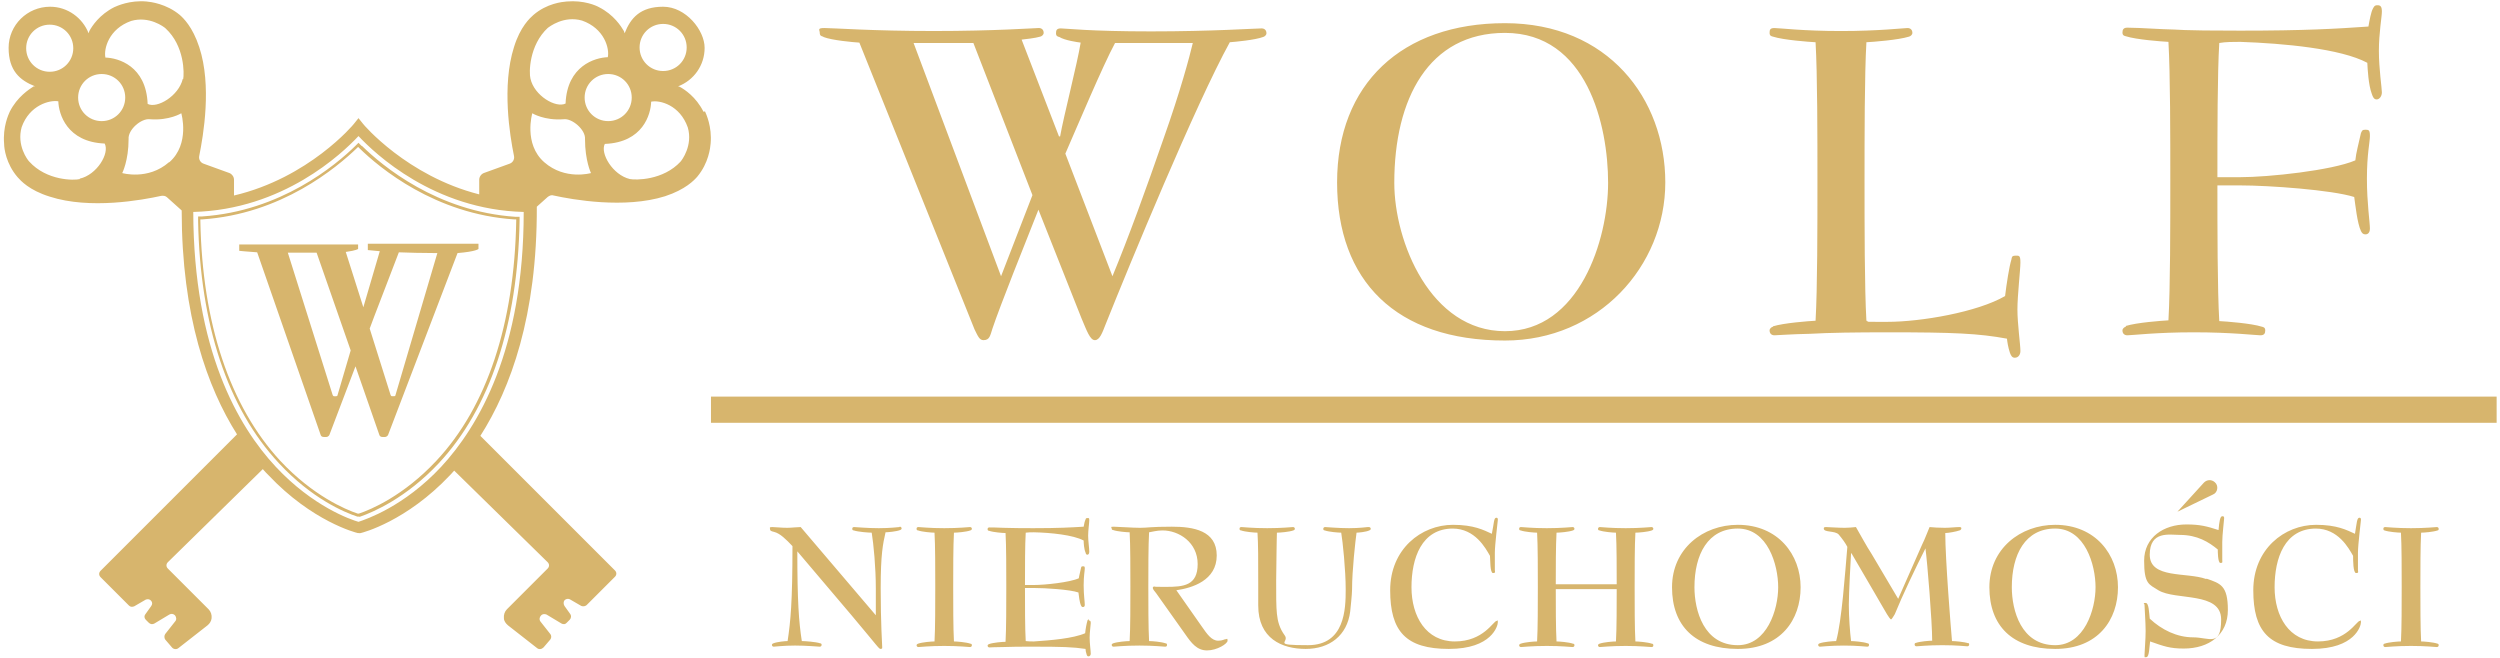
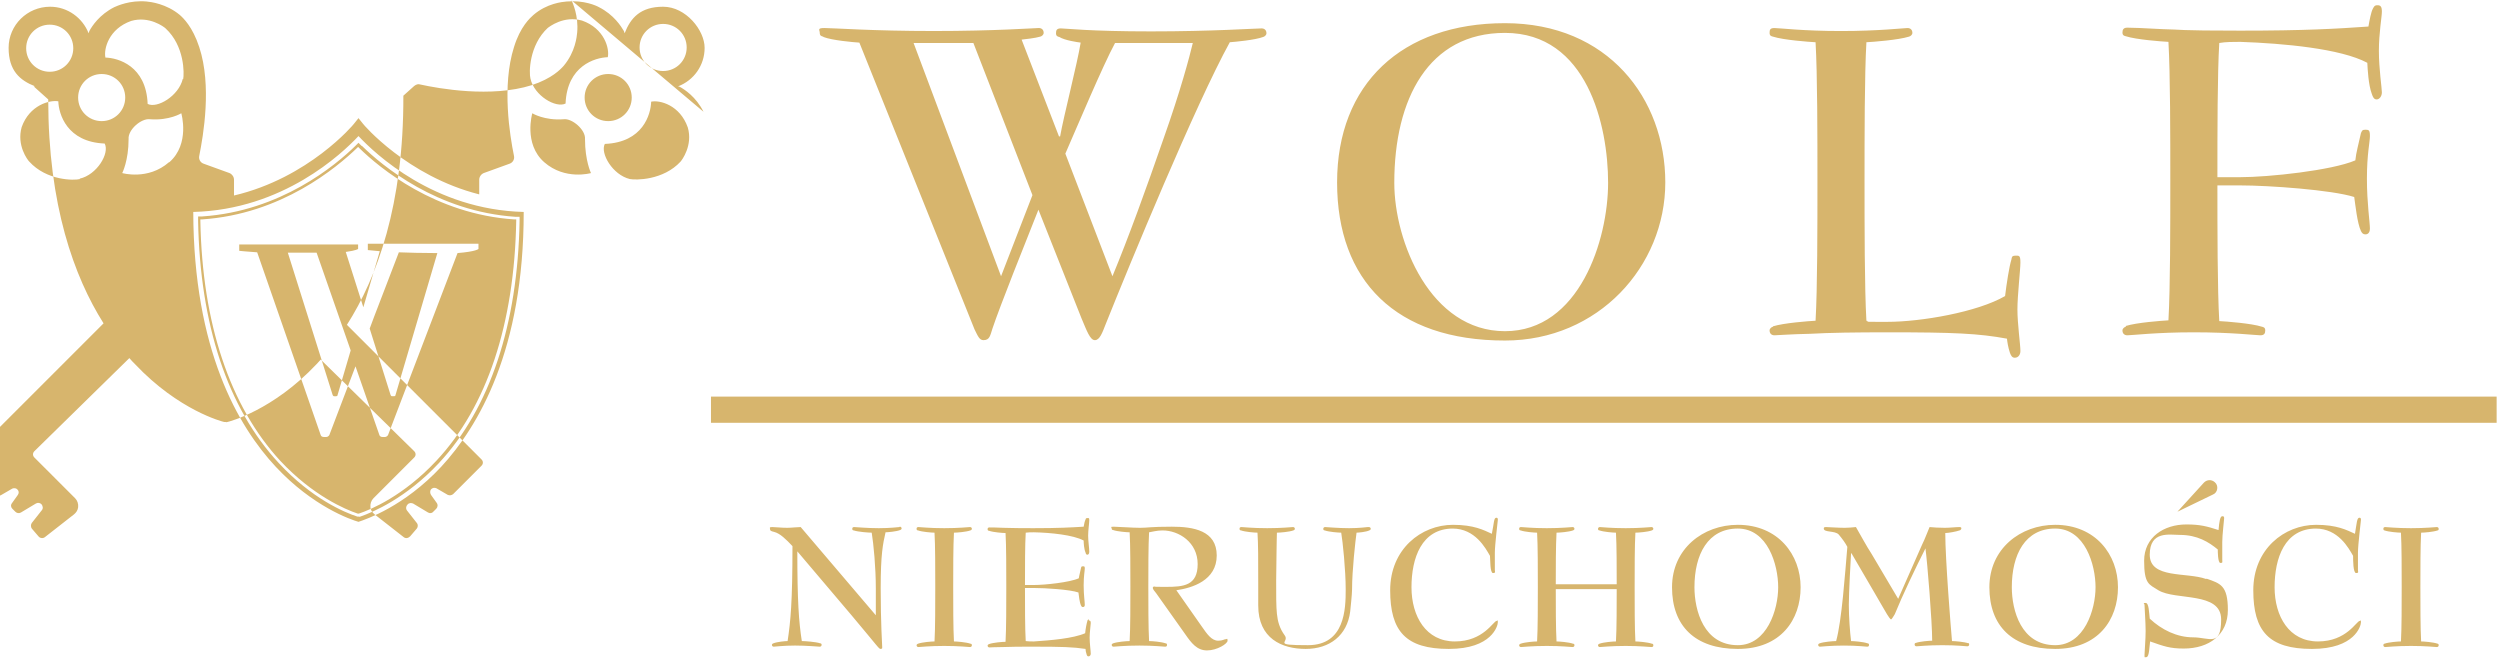
<svg xmlns="http://www.w3.org/2000/svg" id="Warstwa_3" version="1.1" viewBox="0 0 668.8 176.1">
  <defs>
    <style>
      .st0 {
        fill: #d7b56d;
      }
    </style>
  </defs>
-   <path class="st0" d="M188.2,29.9c-2-4-5.1-6-6.4-6.7h0s-.4-.1-.4-.1c4.2-1.6,7.1-5.6,7.1-10.3s-5-11-11.1-11-8.7,3-10.3,7.1l-.2-.6c-.7-1.2-2.7-4.4-6.7-6.4-.7-.4-4-1.9-8.6-1.5-1.2.1-5.3.5-8.9,3.6-.9.8-3.5,3.1-5.2,8.6-3.3,10.4-1.1,23.7,0,29.1.2.9-.3,1.8-1.2,2.1l-6.9,2.5c-.7.3-1.2,1-1.2,1.8v3.9h0c-19.3-4.9-31-18.7-31.1-18.9l-1.2-1.5-1.2,1.5c-.1.2-12.1,14.5-32.1,19.2v-4.2c0-.8-.5-1.5-1.2-1.8l-6.9-2.5c-.9-.3-1.4-1.2-1.2-2.1,1.1-5.5,3.4-18.8,0-29.1-1.8-5.5-4.3-7.8-5.2-8.6-3.6-3-7.8-3.5-8.9-3.6-4.5-.4-7.9,1.2-8.6,1.5-4,2-6,5.1-6.7,6.4l-.2.6c-1.6-4.1-5.6-7.1-10.3-7.1-6.1,0-11.1,4.9-11.1,11s3,8.7,7.1,10.3h-.4c-1.2.8-4.4,2.8-6.4,6.8-.3.7-1.9,4-1.5,8.6,0,1.2.5,5.3,3.6,8.9.8.9,3.1,3.5,8.6,5.2,10.8,3.5,24.8.9,29.8-.2.6-.1,1.2,0,1.6.4l3.9,3.5h0c0,28.3,6.9,47.4,14.8,59.9,0,0,0,0,0,0l-36.5,36.5h0c-.5.5-.5,1.2,0,1.7l7.6,7.6c.4.4.9.4,1.4.2l3.1-1.8c.5-.2,1.1-.1,1.4.3.4.4.4,1,0,1.5l-1.5,2.1c-.4.5-.3,1.1.1,1.5l.8.8c.4.4,1,.5,1.5.2l4-2.4c.5-.3,1.1-.2,1.5.2h0c.4.5.5,1.2,0,1.7l-2.6,3.3c-.3.4-.3,1.1,0,1.5l1.8,2.1c.4.5,1.2.6,1.7.2l7.8-6.1c.6-.5,1-1.1,1.1-1.9.1-.9-.2-1.8-.8-2.4l-10.9-10.9c-.5-.5-.5-1.2,0-1.7l25.4-24.9c.5.6,1,1.1,1.5,1.6,11.7,12.4,23.4,15.4,23.9,15.5h.4c0,.1.4,0,.4,0,.5-.1,12.2-3.1,23.9-15.5.4-.4.7-.8,1.1-1.2l25,24.5c.5.5.5,1.2,0,1.7l-10.9,10.9c-.6.6-.9,1.5-.8,2.4,0,.7.5,1.4,1.1,1.9l7.8,6.1c.5.4,1.2.3,1.7-.2l1.8-2.1c.3-.4.4-1,0-1.5l-2.6-3.3c-.4-.5-.3-1.2.1-1.6h0c.4-.5,1-.5,1.5-.3l4,2.4c.5.3,1.1.2,1.4-.2l.8-.8c.4-.4.5-1.1.1-1.6l-1.5-2.1c-.3-.5-.3-1.1,0-1.5.4-.4.9-.5,1.4-.3l3.1,1.8c.5.2,1,.1,1.4-.2l7.6-7.6c.5-.5.5-1.2,0-1.7l-36-36s0,0,0,0c8.1-12.7,15.2-32.1,15.1-61.3,0,0,2.9-2.6,2.9-2.6.5-.4,1.1-.6,1.6-.4,5,1.1,19,3.6,29.8.2,5.5-1.8,7.8-4.3,8.6-5.2,3.1-3.7,3.5-7.8,3.6-8.9.4-4.5-1.2-7.9-1.5-8.6ZM177.4,6.4c3.5,0,6.3,2.8,6.3,6.3s-2.8,6.3-6.3,6.3-6.3-2.8-6.3-6.3,2.8-6.3,6.3-6.3ZM7,12.9c0-3.5,2.8-6.3,6.3-6.3s6.3,2.8,6.3,6.3-2.8,6.3-6.3,6.3-6.3-2.8-6.3-6.3ZM21.4,47.9h0c-1.5.4-8.9.5-13.6-4.7-.4-.4-3.4-4.3-2-9.2,2.1-5.9,7.5-7.3,9.8-6.9.1,3.4,2.3,10.9,12.4,11.3,1.4,2.6-2.1,8.4-6.7,9.4ZM27.2,32.4c-3.5,0-6.3-2.8-6.3-6.3s2.8-6.3,6.3-6.3,6.3,2.8,6.3,6.3-2.8,6.3-6.3,6.3ZM45.2,43.4h0c-5.6,4.9-12.5,2.9-12.5,2.9,0,0,1.7-3.3,1.7-9.1-.2-2.5,3.4-5.6,5.7-5.3,5.2.4,8.4-1.6,8.4-1.6,0,0,2.4,8.2-3.2,13.1ZM48.9,21.1c-1.1,4.6-6.9,8-9.4,6.7-.4-10.2-7.9-12.3-11.3-12.4-.5-2.3.9-7.7,6.9-9.8h0c4.8-1.4,8.8,1.6,9.2,2,5.1,4.7,5,12.1,4.7,13.6ZM118,124.9h0c-9.9,10.6-20,14-22.1,14.7-2.1-.6-12.2-4.1-22.1-14.7-10.1-10.8-22-31.3-22.1-68.2,24-.6,39.8-15.6,44.2-20.3,4.4,4.7,20.2,19.7,44.2,20.3,0,36.9-12.1,57.4-22.1,68.2ZM146.5,7.5h0c.4-.3,4.3-3.4,9.2-2,6,2.1,7.4,7.5,6.9,9.8-3.4.1-10.9,2.3-11.3,12.4-2.6,1.3-8.4-2.1-9.4-6.7-.4-1.5-.4-8.9,4.7-13.6ZM145.6,43.4h0c-5.6-4.9-3.2-13.1-3.2-13.1,0,0,3.2,2,8.4,1.6,2.2-.3,5.9,2.8,5.7,5.3,0,5.8,1.6,9.1,1.6,9.1,0,0-6.9,2-12.5-2.9ZM156.4,26.1c0-3.5,2.8-6.3,6.3-6.3s6.3,2.8,6.3,6.3-2.8,6.3-6.3,6.3-6.3-2.8-6.3-6.3ZM182.1,43.2h0c-4.7,5.1-12.1,5-13.6,4.7-4.6-1.1-8-6.9-6.7-9.4,10.2-.4,12.3-7.9,12.4-11.3,2.3-.5,7.7.9,9.8,6.9,1.4,4.8-1.6,8.8-2,9.2ZM96.7,39l-.8-.8-.8.8c-5.3,5.2-20,17.5-41,18.9h-1.1c0,0,0,1.2,0,1.2.5,27.7,7.9,50.1,21.6,64.8,8.8,9.5,17.6,13.2,21,14.3h.4c0,.1.4,0,.4,0,3.4-1.2,12.2-4.9,21-14.3,13.7-14.7,21.1-37.1,21.6-64.8v-1.1s-1.1,0-1.1,0c-21-1.4-35.7-13.7-41-18.9h0ZM138.1,58.7v.4h0c-.5,27.5-7.8,49.7-21.4,64.2-8.7,9.3-17.4,13-20.7,14.1h-.3c-3.3-1.1-12-4.8-20.7-14.1-13.5-14.6-20.9-36.8-21.4-64.2v-.4h.4c21.3-1.4,36.1-13.9,41.5-19.1l.3-.3.3.3c5.4,5.3,20.3,17.7,41.5,19.1h.4ZM128,65.2h-29.6v1.7s1.2.1,3.2.3h0l-4.4,15-4.7-14.8c2.9-.4,3.3-.8,3.3-.8v-1.2h-31.8v1.7s1.8.2,4.8.4c0,0,0,0,0,0l17,48.9c.1.3.4.5.8.5h.7c.3,0,.6-.2.8-.5l7-18.4,6.4,18.4c.1.3.4.5.8.5h.7c.3,0,.6-.2.8-.5l18.6-48.7c5-.4,5.6-1.1,5.6-1.1v-1.2ZM93.8,93.8l-3.5,11.9h0c0,.2-.2.3-.4.3h-.5c-.2,0-.3-.1-.4-.3l-12-38.1c2,0,4.2,0,6.5,0h1.2s0,0,0,0l9.1,26.1h0ZM105.8,105.7c0,.2-.2.3-.4.3h-.5c-.2,0-.3-.1-.4-.3l-5.6-17.8h0c0-.2,7.8-20.3,7.8-20.4,2.8.1,6.1.2,9.7.2h.6s0,0,0,0l-11.2,38h0ZM220.3,9.9c2.3.9,8,1.4,9.6,1.5l30.8,76.7c.9,1.8,1.3,2.9,2.4,2.9,1.7,0,1.8-1.3,2.4-3.1,2-6,8.8-23,12.3-31.8l11.5,29c1.4,3.3,2.3,5.9,3.6,5.9s2-2,2.9-4.3c6.4-16,24.1-58.9,33.2-75.4,1.4-.1,6.8-.6,8.9-1.4.4-.1.9-.5.9-1,0-.8-.5-1.3-1.3-1.3-1.5,0-13.3.8-29.6.8s-23-.8-24.1-.8-1.3.5-1.3,1.3.5.9.9,1c1.4.9,4.9,1.4,5.7,1.5-.9,5.6-4.6,19.9-5.5,25.1h-.3l-10-25.9c.9-.1,3.7-.4,5-.8.4-.1.9-.5.9-1,0-.8-.5-1.3-1.3-1.3s-11.9.8-28.1.8-27.1-.8-29.2-.8-1.3.5-1.3,1.3.5.9.9,1h0ZM298.3,11.5h20.8c-.9,3.8-3.3,12.8-7.8,25.5-4.6,13.3-9.5,26.8-13.7,36.9l-12.6-32.8c3.2-7.3,10-23.5,13.3-29.6h0ZM260.4,11.5l15.8,40.7-8.4,21.7-23.4-62.4s16,0,16,0ZM402.6,91.1c25,0,42.9-19.9,42.9-42.3s-15.3-42.6-42.9-42.6-44.9,16.3-44.9,42.6,15.7,42.3,44.9,42.3ZM402.6,8.8c22,0,27.6,24.8,27.6,40.1s-7.7,39.7-27.6,39.7-29.6-23.9-29.6-39.7c0-22.5,9.2-40.1,29.6-40.1ZM474.3,87.4c-.4.1-.9.5-.9,1,0,.8.5,1.3,1.3,1.3s4.2-.3,9.5-.4c5.2-.3,12.3-.4,20.7-.4,17.8,0,24.4.3,32,1.7.1.9.3,2.3.8,3.8.3.8.6,1.3,1.3,1.3,1,0,1.5-.9,1.5-1.8,0-1.7-.8-7.3-.8-11.1s.8-10.6.8-12.6-.4-1.8-1.4-1.8-.9.6-1,1c-.6,1.9-1.3,6.5-1.7,9.8-7.4,4.3-22.5,6.9-31.5,6.9s-3.8,0-5.6-.3c-.5-8.7-.5-25.5-.5-37.3s0-28.6.5-37.2c1.9-.1,8.5-.6,11.4-1.5.4-.1.9-.5.9-1,0-.8-.5-1.3-1.3-1.3s-7.8.8-17.8.8-16.6-.8-17.8-.8-1.3.5-1.3,1.3.5.9.9,1c2.8.9,9.5,1.4,11.4,1.5.5,8.6.5,25.4.5,37.2s0,28.7-.5,37.3c-1.9.1-8.5.6-11.4,1.5h0ZM568.7,87.4c-.4.1-.9.5-.9,1,0,.8.5,1.3,1.3,1.3,1.2,0,7.8-.8,17.8-.8s16.8.8,17.8.8,1.3-.5,1.3-1.3-.5-.9-.9-1c-2.8-.9-9.5-1.4-11.4-1.5-.5-8.4-.5-24.9-.5-36.3h6.1c7.7,0,24.5,1.2,30.5,3.1.3,2,.8,7,1.8,9.1.3.6.6.9,1.2.9.9,0,1.2-.8,1.2-1.5,0-1.8-.8-6.8-.8-13.4s.8-9.8.8-11.4-.3-1.7-1.2-1.7-.9.3-1.2.9c-.6,2.8-1.3,5.2-1.5,7.3-6.3,2.7-23.2,4.5-30.8,4.5h-6.1c0-11.9,0-27.8.5-35.9,1.7-.3,3.7-.3,5.6-.3,11.6.4,26.9,1.8,34,5.6.1,1.8.3,5.9,1.2,8.3.3.9.6,1.5,1.3,1.5s1.4-.8,1.4-1.9-.8-6.3-.8-11.1.8-9.1.8-10.5-.4-1.7-1.2-1.7-.9.4-1.2.9c-.5.9-.9,3.1-1.2,4.8-8.5.6-17.1,1.1-34.3,1.1s-15.5-.3-20.7-.4c-5.2-.3-8.5-.4-9.5-.4s-1.3.5-1.3,1.3.5.9.9,1c2.8.9,9.5,1.4,11.4,1.5.5,8.6.5,25.4.5,37.2s0,28.7-.5,37.3c-1.9.1-8.5.6-11.4,1.5h0ZM240.6,141c-.2,0-2.4.3-5.5.3s-6.2-.3-6.6-.3-.5.2-.5.5.2.4.4.4c1.2.4,4,.6,4.8.6.5,3.1,1.1,9.2,1.1,15v7.1l-20.1-23.6c-.9,0-2.5.2-3.6.2-1.7,0-3.1-.2-4-.2s-.6.2-.6.6.3.5,1.1.7c1.6.4,3.2,2,4.9,3.8,0,14.9-.5,20.1-1.3,25.4-.6,0-2.8.2-3.8.6-.1,0-.4.2-.4.4,0,.3.2.5.5.5s2.7-.3,5.7-.3,6.3.3,6.6.3.5-.2.5-.5-.2-.4-.4-.4c-1.1-.4-4.2-.6-4.9-.6-.8-5.2-1.2-10.6-1.2-24l14.5,17.1c7.4,8.8,7.3,9,7.8,9s.4-.3.4-.6c0-.4-.4-6.4-.4-15.6s.6-11.9,1.3-15c.6,0,2.9-.2,3.9-.6.1,0,.4-.2.4-.4,0-.3-.2-.5-.5-.5h0ZM259.6,141.9c.1,0,.4-.2.4-.4,0-.3-.2-.5-.5-.5s-3,.3-6.9.3-6.5-.3-6.9-.3-.5.2-.5.5.2.4.4.4c1.1.4,3.7.6,4.4.6.2,3.3.2,9.9.2,14.5s0,11.2-.2,14.6c-.8,0-3.3.2-4.4.6-.1,0-.4.2-.4.4,0,.3.2.5.5.5s3-.3,6.9-.3,6.6.3,6.9.3.5-.2.5-.5-.2-.4-.4-.4c-1.1-.4-3.7-.6-4.4-.6-.2-3.5-.2-10-.2-14.6s0-11,.2-14.5c.8,0,3.3-.2,4.4-.6ZM291.3,165.7c-.2,0-.4.2-.4.4-.2.6-.5,2.2-.6,3.3-3.2,1.4-9.2,1.9-13.7,2.2-.8,0-1.5,0-2.2-.1-.2-3.3-.2-9.7-.2-14.2h2.4c3,0,9.6.4,11.9,1.2.1.8.3,2.7.7,3.5.1.2.2.4.5.4.4,0,.5-.3.5-.6,0-.9-.3-2.6-.3-5.2s.3-3.9.3-4.5-.1-.6-.5-.6-.4.1-.5.4c-.2,1.1-.5,2-.6,2.8-2.4,1.1-9.1,1.8-12,1.8h-2.4c0-4.6,0-10.9.2-14,.6-.1,1.5-.1,2.2-.1,4.5.1,10.5.7,13.3,2.2,0,.7.1,2.3.5,3.2.1.4.2.6.5.6s.5-.3.5-.8c0-1-.3-2.9-.3-4.3s.3-3.4.3-4.1-.1-.6-.5-.6-.4.1-.5.4c-.2.4-.4,1.2-.5,1.9-3.3.2-6.7.4-13.4.4s-6-.1-8.1-.1c-2-.1-3.3-.1-3.7-.1s-.5.2-.5.5.2.4.4.4c1.1.4,3.7.6,4.4.6.2,3.3.2,9.9.2,14.5s0,11.2-.2,14.6c-.8,0-3.3.2-4.4.6-.1,0-.4.2-.4.4,0,.3.2.5.5.5s1.6-.1,3.7-.1c2-.1,4.8-.1,8.1-.1,7.5,0,10.6.1,13.9.6,0,.4.1.9.3,1.5.1.3.2.5.5.5.4,0,.6-.4.6-.7,0-.7-.3-2.8-.3-4.3s.3-3.4.3-3.9-.1-.7-.5-.7h0ZM327.9,171c-.4,0-.8.4-2,.4-1.8,0-3-1.8-4.4-3.8l-6.8-9.7c4.2-.6,10.8-2.6,10.8-9.3s-6.3-7.7-12-7.7-6.5.3-8.5.3-6.1-.3-7.1-.3-.5.2-.5.5.2.4.4.4c1.1.4,3.7.6,4.4.6.2,3.3.2,9.9.2,14.5s0,11.2-.2,14.6c-.8,0-3.3.2-4.4.6-.1,0-.4.2-.4.4,0,.3.2.5.5.5s3-.3,6.9-.3,6.5.3,6.9.3.5-.2.5-.5-.2-.4-.4-.4c-1.1-.4-3.6-.6-4.4-.6-.2-3.5-.2-10.4-.2-14.6s0-11,.2-14.5c.8-.1,2-.5,3.6-.5,4.4,0,9.4,3.2,9.4,9s-3.8,6.1-8.5,6.1-2.4-.1-2.9-.1-.6.1-.6.4.4.8.9,1.4l7.8,11c1.6,2.3,3.1,4.3,5.8,4.3s5.5-1.8,5.5-2.6-.2-.4-.5-.4h0ZM365.9,141c-.2,0-2.2.3-5,.3s-6.1-.3-6.4-.3-.5.2-.5.5.2.4.4.4c1.1.4,3.7.6,4.4.6.4,2.3,1.2,10,1.2,15.2s-.2,14.9-10.1,14.9-4.8-.7-6.2-2.6-1.9-3.8-2.1-5.8c-.4-3.5-.1-14.6-.1-16.7,0-2.6.1-4,.1-5,.8,0,3.3-.2,4.4-.6.1,0,.4-.2.4-.4,0-.3-.2-.5-.5-.5s-3,.3-6.9.3-6.5-.3-6.9-.3-.5.2-.5.5.2.4.4.4c1.1.4,3.7.6,4.4.6.2,3.2.2,6.7.2,14.5s0,3.9,0,5c0,8.8,6.3,11.6,12.7,11.6s11.1-3.6,11.9-10c.1-1,.5-4.7.5-5.9,0-5.2.9-13,1.2-15.2.5,0,2.6-.2,3.4-.6.1,0,.4-.2.4-.4,0-.3-.2-.5-.5-.5h0ZM388.6,141.4c6,0,8.8,5.2,10,7.3.1,1.1,0,4.6.8,4.6s.5-.4.5-.8v-4.6c0-2.2.8-8.5.8-8.8s0-.6-.4-.6c-.7,0-.6,1.4-1.2,4.3-2.2-1-4.8-2.4-10.4-2.4-8.5,0-16.8,6.5-16.8,17.5s4.2,15.7,15.7,15.7,13.1-6.2,13.1-7.1-.1-.4-.3-.4c-.9,0-3.5,5.5-11.2,5.5s-11.6-6.7-11.6-14.5,2.7-15.7,11.1-15.7h0ZM441.9,141.9c.1,0,.4-.2.4-.4,0-.3-.2-.5-.5-.5s-3,.3-6.9.3-6.6-.3-6.9-.3-.5.2-.5.5.2.4.4.4c1.1.4,3.7.6,4.4.6.2,3.3.2,9.8.2,13.8h-16.3c0-4,0-10.5.2-13.8.8,0,3.3-.2,4.4-.6.1,0,.4-.2.4-.4,0-.3-.2-.5-.5-.5s-3,.3-6.9.3-6.5-.3-6.9-.3-.5.2-.5.5.2.4.4.4c1.1.4,3.7.6,4.4.6.2,3.3.2,9.9.2,14.5s0,11.2-.2,14.6c-.8,0-3.3.2-4.4.6-.1,0-.4.2-.4.4,0,.3.2.5.5.5s3-.3,6.9-.3,6.6.3,6.9.3.5-.2.5-.5-.2-.4-.4-.4c-1.1-.4-3.7-.6-4.4-.6-.2-3.3-.2-10-.2-14h16.3c0,4,0,10.7-.2,14-.8,0-3.3.2-4.4.6-.1,0-.4.2-.4.4,0,.3.2.5.5.5s3-.3,6.9-.3,6.5.3,6.9.3.5-.2.5-.5-.2-.4-.4-.4c-1.1-.4-3.7-.6-4.4-.6-.2-3.3-.2-10-.2-14.6s0-11.2.2-14.5c.8,0,3.3-.2,4.4-.6ZM464.9,140.4c-9.3,0-17.6,6.4-17.6,16.7s6.1,16.5,17.6,16.5,16.8-7.8,16.8-16.5-6-16.7-16.8-16.7ZM464.9,172.6c-9.1,0-11.6-9.3-11.6-15.5,0-8.8,3.6-15.7,11.6-15.7s10.8,9.7,10.8,15.7-3,15.5-10.8,15.5ZM526.6,172.1c-1.1-.4-3.7-.6-4.4-.6-.3-3.4-1.8-21.9-1.8-28.9.8,0,3-.4,3.8-.7.2,0,.5-.3.5-.5s0-.4-.5-.4c-1,0-2.6.2-3.9.2s-3.4-.1-4.1-.2c-.7,1.6-1.2,3.1-2,4.7l-6.4,14.5-7.1-12c-1.5-2.3-2.8-4.8-4.2-7.2-1,.1-2.1.2-3,.2-1.7,0-4.5-.2-5-.2s-.6.1-.6.4c0,1.1,3,.5,4,1.6,1,1.2,1.8,2.3,2.3,3.3-.6,7-1.5,19.9-3,25.2-.8,0-3.3.2-4.4.6-.1,0-.4.2-.4.4,0,.3.2.5.5.5s2.8-.3,6.4-.3,5.8.3,6.2.3.5-.2.5-.5-.2-.4-.4-.4c-1.1-.4-3.7-.6-4.4-.6-.3-2.4-.6-6.6-.6-9.7s.5-12.3.6-13.8h.1l6.3,10.8c1,1.8,2.3,3.9,3.2,5.5.3.5.9,1.4,1.1,1.4s.8-1.1,1-1.4c1.9-4.7,5.7-12.7,8.2-17.6h0c.5,3.7,1.8,19.6,1.8,24.7-.8,0-3.3.2-4.4.6-.2,0-.3.2-.3.4,0,.3.2.5.5.5s3-.3,6.9-.3,6.4.3,6.7.3.5-.2.5-.5-.2-.4-.3-.4h0ZM549.8,140.4c-9.3,0-17.6,6.4-17.6,16.7s6.1,16.5,17.6,16.5,16.8-7.8,16.8-16.5-6-16.7-16.8-16.7ZM549.8,172.6c-9.1,0-11.6-9.3-11.6-15.5,0-8.8,3.6-15.7,11.6-15.7s10.8,9.7,10.8,15.7-3,15.5-10.8,15.5ZM590.2,154.9c-5.2-1.9-15.1,0-15.1-6.5s5.3-5.3,8.1-5.3c4.6,0,7.7,1.9,10.1,3.9,0,.4,0,3.6.7,3.6s.5-.2.5-.9v-4.7c0-1.9.5-5.9.5-6.3s0-.6-.5-.6c-.6,0-.8,1.5-1,3.7-3.1-1-4.9-1.5-8.6-1.5-6,0-11.3,3.4-11.3,9.7s1.3,6.3,3.8,7.9c4.6,2.8,16.8.3,16.8,7.8s-3.2,4.8-7.5,4.8-8.4-2-11.6-5c-.2-1.6-.2-4.2-1.1-4.2s-.3.2-.3.5c0,.7.3,4.7.3,7s-.3,5.5-.3,6.4,0,.6.5.6c.8,0,.8-3,1-4.2,3.7,1.3,5.3,1.9,9,1.9,6.8,0,11.8-3.7,11.8-10.3s-2-7.1-5.7-8.4h0ZM619.5,141.4c6,0,8.8,5.2,10,7.3,0,1.1,0,4.6.8,4.6s.5-.4.5-.8v-4.6c0-2.2.8-8.5.8-8.8s0-.6-.4-.6c-.7,0-.7,1.4-1.2,4.3-2.2-1-4.8-2.4-10.4-2.4-8.5,0-16.8,6.5-16.8,17.5s4.2,15.7,15.7,15.7,13.1-6.2,13.1-7.1,0-.4-.3-.4c-.9,0-3.5,5.5-11.2,5.5s-11.6-6.7-11.6-14.5,2.7-15.7,11.1-15.7h0ZM652.1,141.9c.2,0,.3-.2.3-.4,0-.3-.2-.5-.5-.5s-3,.3-6.9.3-6.5-.3-6.9-.3-.5.2-.5.5.2.4.3.4c1.1.4,3.7.6,4.4.6.2,3.3.2,9.9.2,14.5s0,11.2-.2,14.6c-.8,0-3.3.2-4.4.6-.2,0-.3.2-.3.4,0,.3.2.5.5.5s3-.3,6.9-.3,6.6.3,6.9.3.5-.2.5-.5-.2-.4-.3-.4c-1.1-.4-3.7-.6-4.4-.6-.2-3.5-.2-10-.2-14.6s0-11,.2-14.5c.8,0,3.3-.2,4.4-.6ZM190.2,106.1h477.7v7H190.2v-7ZM582.5,136.9l7.1-7.8c.8-.8,2-.9,2.9-.1,1.1.9.8,2.8-.5,3.3l-9.5,4.6h0Z" />
+   <path class="st0" d="M188.2,29.9c-2-4-5.1-6-6.4-6.7h0s-.4-.1-.4-.1c4.2-1.6,7.1-5.6,7.1-10.3s-5-11-11.1-11-8.7,3-10.3,7.1l-.2-.6c-.7-1.2-2.7-4.4-6.7-6.4-.7-.4-4-1.9-8.6-1.5-1.2.1-5.3.5-8.9,3.6-.9.8-3.5,3.1-5.2,8.6-3.3,10.4-1.1,23.7,0,29.1.2.9-.3,1.8-1.2,2.1l-6.9,2.5c-.7.3-1.2,1-1.2,1.8v3.9h0c-19.3-4.9-31-18.7-31.1-18.9l-1.2-1.5-1.2,1.5c-.1.2-12.1,14.5-32.1,19.2v-4.2c0-.8-.5-1.5-1.2-1.8l-6.9-2.5c-.9-.3-1.4-1.2-1.2-2.1,1.1-5.5,3.4-18.8,0-29.1-1.8-5.5-4.3-7.8-5.2-8.6-3.6-3-7.8-3.5-8.9-3.6-4.5-.4-7.9,1.2-8.6,1.5-4,2-6,5.1-6.7,6.4l-.2.6c-1.6-4.1-5.6-7.1-10.3-7.1-6.1,0-11.1,4.9-11.1,11s3,8.7,7.1,10.3h-.4l3.9,3.5h0c0,28.3,6.9,47.4,14.8,59.9,0,0,0,0,0,0l-36.5,36.5h0c-.5.5-.5,1.2,0,1.7l7.6,7.6c.4.4.9.4,1.4.2l3.1-1.8c.5-.2,1.1-.1,1.4.3.4.4.4,1,0,1.5l-1.5,2.1c-.4.5-.3,1.1.1,1.5l.8.8c.4.4,1,.5,1.5.2l4-2.4c.5-.3,1.1-.2,1.5.2h0c.4.5.5,1.2,0,1.7l-2.6,3.3c-.3.4-.3,1.1,0,1.5l1.8,2.1c.4.5,1.2.6,1.7.2l7.8-6.1c.6-.5,1-1.1,1.1-1.9.1-.9-.2-1.8-.8-2.4l-10.9-10.9c-.5-.5-.5-1.2,0-1.7l25.4-24.9c.5.6,1,1.1,1.5,1.6,11.7,12.4,23.4,15.4,23.9,15.5h.4c0,.1.4,0,.4,0,.5-.1,12.2-3.1,23.9-15.5.4-.4.7-.8,1.1-1.2l25,24.5c.5.5.5,1.2,0,1.7l-10.9,10.9c-.6.6-.9,1.5-.8,2.4,0,.7.5,1.4,1.1,1.9l7.8,6.1c.5.4,1.2.3,1.7-.2l1.8-2.1c.3-.4.4-1,0-1.5l-2.6-3.3c-.4-.5-.3-1.2.1-1.6h0c.4-.5,1-.5,1.5-.3l4,2.4c.5.3,1.1.2,1.4-.2l.8-.8c.4-.4.5-1.1.1-1.6l-1.5-2.1c-.3-.5-.3-1.1,0-1.5.4-.4.9-.5,1.4-.3l3.1,1.8c.5.2,1,.1,1.4-.2l7.6-7.6c.5-.5.5-1.2,0-1.7l-36-36s0,0,0,0c8.1-12.7,15.2-32.1,15.1-61.3,0,0,2.9-2.6,2.9-2.6.5-.4,1.1-.6,1.6-.4,5,1.1,19,3.6,29.8.2,5.5-1.8,7.8-4.3,8.6-5.2,3.1-3.7,3.5-7.8,3.6-8.9.4-4.5-1.2-7.9-1.5-8.6ZM177.4,6.4c3.5,0,6.3,2.8,6.3,6.3s-2.8,6.3-6.3,6.3-6.3-2.8-6.3-6.3,2.8-6.3,6.3-6.3ZM7,12.9c0-3.5,2.8-6.3,6.3-6.3s6.3,2.8,6.3,6.3-2.8,6.3-6.3,6.3-6.3-2.8-6.3-6.3ZM21.4,47.9h0c-1.5.4-8.9.5-13.6-4.7-.4-.4-3.4-4.3-2-9.2,2.1-5.9,7.5-7.3,9.8-6.9.1,3.4,2.3,10.9,12.4,11.3,1.4,2.6-2.1,8.4-6.7,9.4ZM27.2,32.4c-3.5,0-6.3-2.8-6.3-6.3s2.8-6.3,6.3-6.3,6.3,2.8,6.3,6.3-2.8,6.3-6.3,6.3ZM45.2,43.4h0c-5.6,4.9-12.5,2.9-12.5,2.9,0,0,1.7-3.3,1.7-9.1-.2-2.5,3.4-5.6,5.7-5.3,5.2.4,8.4-1.6,8.4-1.6,0,0,2.4,8.2-3.2,13.1ZM48.9,21.1c-1.1,4.6-6.9,8-9.4,6.7-.4-10.2-7.9-12.3-11.3-12.4-.5-2.3.9-7.7,6.9-9.8h0c4.8-1.4,8.8,1.6,9.2,2,5.1,4.7,5,12.1,4.7,13.6ZM118,124.9h0c-9.9,10.6-20,14-22.1,14.7-2.1-.6-12.2-4.1-22.1-14.7-10.1-10.8-22-31.3-22.1-68.2,24-.6,39.8-15.6,44.2-20.3,4.4,4.7,20.2,19.7,44.2,20.3,0,36.9-12.1,57.4-22.1,68.2ZM146.5,7.5h0c.4-.3,4.3-3.4,9.2-2,6,2.1,7.4,7.5,6.9,9.8-3.4.1-10.9,2.3-11.3,12.4-2.6,1.3-8.4-2.1-9.4-6.7-.4-1.5-.4-8.9,4.7-13.6ZM145.6,43.4h0c-5.6-4.9-3.2-13.1-3.2-13.1,0,0,3.2,2,8.4,1.6,2.2-.3,5.9,2.8,5.7,5.3,0,5.8,1.6,9.1,1.6,9.1,0,0-6.9,2-12.5-2.9ZM156.4,26.1c0-3.5,2.8-6.3,6.3-6.3s6.3,2.8,6.3,6.3-2.8,6.3-6.3,6.3-6.3-2.8-6.3-6.3ZM182.1,43.2h0c-4.7,5.1-12.1,5-13.6,4.7-4.6-1.1-8-6.9-6.7-9.4,10.2-.4,12.3-7.9,12.4-11.3,2.3-.5,7.7.9,9.8,6.9,1.4,4.8-1.6,8.8-2,9.2ZM96.7,39l-.8-.8-.8.8c-5.3,5.2-20,17.5-41,18.9h-1.1c0,0,0,1.2,0,1.2.5,27.7,7.9,50.1,21.6,64.8,8.8,9.5,17.6,13.2,21,14.3h.4c0,.1.4,0,.4,0,3.4-1.2,12.2-4.9,21-14.3,13.7-14.7,21.1-37.1,21.6-64.8v-1.1s-1.1,0-1.1,0c-21-1.4-35.7-13.7-41-18.9h0ZM138.1,58.7v.4h0c-.5,27.5-7.8,49.7-21.4,64.2-8.7,9.3-17.4,13-20.7,14.1h-.3c-3.3-1.1-12-4.8-20.7-14.1-13.5-14.6-20.9-36.8-21.4-64.2v-.4h.4c21.3-1.4,36.1-13.9,41.5-19.1l.3-.3.3.3c5.4,5.3,20.3,17.7,41.5,19.1h.4ZM128,65.2h-29.6v1.7s1.2.1,3.2.3h0l-4.4,15-4.7-14.8c2.9-.4,3.3-.8,3.3-.8v-1.2h-31.8v1.7s1.8.2,4.8.4c0,0,0,0,0,0l17,48.9c.1.3.4.5.8.5h.7c.3,0,.6-.2.8-.5l7-18.4,6.4,18.4c.1.3.4.5.8.5h.7c.3,0,.6-.2.8-.5l18.6-48.7c5-.4,5.6-1.1,5.6-1.1v-1.2ZM93.8,93.8l-3.5,11.9h0c0,.2-.2.3-.4.3h-.5c-.2,0-.3-.1-.4-.3l-12-38.1c2,0,4.2,0,6.5,0h1.2s0,0,0,0l9.1,26.1h0ZM105.8,105.7c0,.2-.2.3-.4.3h-.5c-.2,0-.3-.1-.4-.3l-5.6-17.8h0c0-.2,7.8-20.3,7.8-20.4,2.8.1,6.1.2,9.7.2h.6s0,0,0,0l-11.2,38h0ZM220.3,9.9c2.3.9,8,1.4,9.6,1.5l30.8,76.7c.9,1.8,1.3,2.9,2.4,2.9,1.7,0,1.8-1.3,2.4-3.1,2-6,8.8-23,12.3-31.8l11.5,29c1.4,3.3,2.3,5.9,3.6,5.9s2-2,2.9-4.3c6.4-16,24.1-58.9,33.2-75.4,1.4-.1,6.8-.6,8.9-1.4.4-.1.9-.5.9-1,0-.8-.5-1.3-1.3-1.3-1.5,0-13.3.8-29.6.8s-23-.8-24.1-.8-1.3.5-1.3,1.3.5.9.9,1c1.4.9,4.9,1.4,5.7,1.5-.9,5.6-4.6,19.9-5.5,25.1h-.3l-10-25.9c.9-.1,3.7-.4,5-.8.4-.1.9-.5.9-1,0-.8-.5-1.3-1.3-1.3s-11.9.8-28.1.8-27.1-.8-29.2-.8-1.3.5-1.3,1.3.5.9.9,1h0ZM298.3,11.5h20.8c-.9,3.8-3.3,12.8-7.8,25.5-4.6,13.3-9.5,26.8-13.7,36.9l-12.6-32.8c3.2-7.3,10-23.5,13.3-29.6h0ZM260.4,11.5l15.8,40.7-8.4,21.7-23.4-62.4s16,0,16,0ZM402.6,91.1c25,0,42.9-19.9,42.9-42.3s-15.3-42.6-42.9-42.6-44.9,16.3-44.9,42.6,15.7,42.3,44.9,42.3ZM402.6,8.8c22,0,27.6,24.8,27.6,40.1s-7.7,39.7-27.6,39.7-29.6-23.9-29.6-39.7c0-22.5,9.2-40.1,29.6-40.1ZM474.3,87.4c-.4.1-.9.5-.9,1,0,.8.5,1.3,1.3,1.3s4.2-.3,9.5-.4c5.2-.3,12.3-.4,20.7-.4,17.8,0,24.4.3,32,1.7.1.9.3,2.3.8,3.8.3.8.6,1.3,1.3,1.3,1,0,1.5-.9,1.5-1.8,0-1.7-.8-7.3-.8-11.1s.8-10.6.8-12.6-.4-1.8-1.4-1.8-.9.6-1,1c-.6,1.9-1.3,6.5-1.7,9.8-7.4,4.3-22.5,6.9-31.5,6.9s-3.8,0-5.6-.3c-.5-8.7-.5-25.5-.5-37.3s0-28.6.5-37.2c1.9-.1,8.5-.6,11.4-1.5.4-.1.9-.5.9-1,0-.8-.5-1.3-1.3-1.3s-7.8.8-17.8.8-16.6-.8-17.8-.8-1.3.5-1.3,1.3.5.9.9,1c2.8.9,9.5,1.4,11.4,1.5.5,8.6.5,25.4.5,37.2s0,28.7-.5,37.3c-1.9.1-8.5.6-11.4,1.5h0ZM568.7,87.4c-.4.1-.9.5-.9,1,0,.8.5,1.3,1.3,1.3,1.2,0,7.8-.8,17.8-.8s16.8.8,17.8.8,1.3-.5,1.3-1.3-.5-.9-.9-1c-2.8-.9-9.5-1.4-11.4-1.5-.5-8.4-.5-24.9-.5-36.3h6.1c7.7,0,24.5,1.2,30.5,3.1.3,2,.8,7,1.8,9.1.3.6.6.9,1.2.9.9,0,1.2-.8,1.2-1.5,0-1.8-.8-6.8-.8-13.4s.8-9.8.8-11.4-.3-1.7-1.2-1.7-.9.3-1.2.9c-.6,2.8-1.3,5.2-1.5,7.3-6.3,2.7-23.2,4.5-30.8,4.5h-6.1c0-11.9,0-27.8.5-35.9,1.7-.3,3.7-.3,5.6-.3,11.6.4,26.9,1.8,34,5.6.1,1.8.3,5.9,1.2,8.3.3.9.6,1.5,1.3,1.5s1.4-.8,1.4-1.9-.8-6.3-.8-11.1.8-9.1.8-10.5-.4-1.7-1.2-1.7-.9.4-1.2.9c-.5.9-.9,3.1-1.2,4.8-8.5.6-17.1,1.1-34.3,1.1s-15.5-.3-20.7-.4c-5.2-.3-8.5-.4-9.5-.4s-1.3.5-1.3,1.3.5.9.9,1c2.8.9,9.5,1.4,11.4,1.5.5,8.6.5,25.4.5,37.2s0,28.7-.5,37.3c-1.9.1-8.5.6-11.4,1.5h0ZM240.6,141c-.2,0-2.4.3-5.5.3s-6.2-.3-6.6-.3-.5.2-.5.5.2.4.4.4c1.2.4,4,.6,4.8.6.5,3.1,1.1,9.2,1.1,15v7.1l-20.1-23.6c-.9,0-2.5.2-3.6.2-1.7,0-3.1-.2-4-.2s-.6.2-.6.6.3.5,1.1.7c1.6.4,3.2,2,4.9,3.8,0,14.9-.5,20.1-1.3,25.4-.6,0-2.8.2-3.8.6-.1,0-.4.2-.4.4,0,.3.2.5.5.5s2.7-.3,5.7-.3,6.3.3,6.6.3.5-.2.5-.5-.2-.4-.4-.4c-1.1-.4-4.2-.6-4.9-.6-.8-5.2-1.2-10.6-1.2-24l14.5,17.1c7.4,8.8,7.3,9,7.8,9s.4-.3.4-.6c0-.4-.4-6.4-.4-15.6s.6-11.9,1.3-15c.6,0,2.9-.2,3.9-.6.1,0,.4-.2.4-.4,0-.3-.2-.5-.5-.5h0ZM259.6,141.9c.1,0,.4-.2.4-.4,0-.3-.2-.5-.5-.5s-3,.3-6.9.3-6.5-.3-6.9-.3-.5.2-.5.5.2.4.4.4c1.1.4,3.7.6,4.4.6.2,3.3.2,9.9.2,14.5s0,11.2-.2,14.6c-.8,0-3.3.2-4.4.6-.1,0-.4.2-.4.4,0,.3.2.5.5.5s3-.3,6.9-.3,6.6.3,6.9.3.5-.2.5-.5-.2-.4-.4-.4c-1.1-.4-3.7-.6-4.4-.6-.2-3.5-.2-10-.2-14.6s0-11,.2-14.5c.8,0,3.3-.2,4.4-.6ZM291.3,165.7c-.2,0-.4.2-.4.4-.2.6-.5,2.2-.6,3.3-3.2,1.4-9.2,1.9-13.7,2.2-.8,0-1.5,0-2.2-.1-.2-3.3-.2-9.7-.2-14.2h2.4c3,0,9.6.4,11.9,1.2.1.8.3,2.7.7,3.5.1.2.2.4.5.4.4,0,.5-.3.5-.6,0-.9-.3-2.6-.3-5.2s.3-3.9.3-4.5-.1-.6-.5-.6-.4.1-.5.4c-.2,1.1-.5,2-.6,2.8-2.4,1.1-9.1,1.8-12,1.8h-2.4c0-4.6,0-10.9.2-14,.6-.1,1.5-.1,2.2-.1,4.5.1,10.5.7,13.3,2.2,0,.7.1,2.3.5,3.2.1.4.2.6.5.6s.5-.3.5-.8c0-1-.3-2.9-.3-4.3s.3-3.4.3-4.1-.1-.6-.5-.6-.4.1-.5.4c-.2.4-.4,1.2-.5,1.9-3.3.2-6.7.4-13.4.4s-6-.1-8.1-.1c-2-.1-3.3-.1-3.7-.1s-.5.2-.5.5.2.4.4.4c1.1.4,3.7.6,4.4.6.2,3.3.2,9.9.2,14.5s0,11.2-.2,14.6c-.8,0-3.3.2-4.4.6-.1,0-.4.2-.4.4,0,.3.2.5.5.5s1.6-.1,3.7-.1c2-.1,4.8-.1,8.1-.1,7.5,0,10.6.1,13.9.6,0,.4.1.9.3,1.5.1.3.2.5.5.5.4,0,.6-.4.6-.7,0-.7-.3-2.8-.3-4.3s.3-3.4.3-3.9-.1-.7-.5-.7h0ZM327.9,171c-.4,0-.8.4-2,.4-1.8,0-3-1.8-4.4-3.8l-6.8-9.7c4.2-.6,10.8-2.6,10.8-9.3s-6.3-7.7-12-7.7-6.5.3-8.5.3-6.1-.3-7.1-.3-.5.2-.5.5.2.4.4.4c1.1.4,3.7.6,4.4.6.2,3.3.2,9.9.2,14.5s0,11.2-.2,14.6c-.8,0-3.3.2-4.4.6-.1,0-.4.2-.4.4,0,.3.2.5.5.5s3-.3,6.9-.3,6.5.3,6.9.3.5-.2.5-.5-.2-.4-.4-.4c-1.1-.4-3.6-.6-4.4-.6-.2-3.5-.2-10.4-.2-14.6s0-11,.2-14.5c.8-.1,2-.5,3.6-.5,4.4,0,9.4,3.2,9.4,9s-3.8,6.1-8.5,6.1-2.4-.1-2.9-.1-.6.1-.6.4.4.8.9,1.4l7.8,11c1.6,2.3,3.1,4.3,5.8,4.3s5.5-1.8,5.5-2.6-.2-.4-.5-.4h0ZM365.9,141c-.2,0-2.2.3-5,.3s-6.1-.3-6.4-.3-.5.2-.5.5.2.4.4.4c1.1.4,3.7.6,4.4.6.4,2.3,1.2,10,1.2,15.2s-.2,14.9-10.1,14.9-4.8-.7-6.2-2.6-1.9-3.8-2.1-5.8c-.4-3.5-.1-14.6-.1-16.7,0-2.6.1-4,.1-5,.8,0,3.3-.2,4.4-.6.1,0,.4-.2.4-.4,0-.3-.2-.5-.5-.5s-3,.3-6.9.3-6.5-.3-6.9-.3-.5.2-.5.5.2.4.4.4c1.1.4,3.7.6,4.4.6.2,3.2.2,6.7.2,14.5s0,3.9,0,5c0,8.8,6.3,11.6,12.7,11.6s11.1-3.6,11.9-10c.1-1,.5-4.7.5-5.9,0-5.2.9-13,1.2-15.2.5,0,2.6-.2,3.4-.6.1,0,.4-.2.4-.4,0-.3-.2-.5-.5-.5h0ZM388.6,141.4c6,0,8.8,5.2,10,7.3.1,1.1,0,4.6.8,4.6s.5-.4.5-.8v-4.6c0-2.2.8-8.5.8-8.8s0-.6-.4-.6c-.7,0-.6,1.4-1.2,4.3-2.2-1-4.8-2.4-10.4-2.4-8.5,0-16.8,6.5-16.8,17.5s4.2,15.7,15.7,15.7,13.1-6.2,13.1-7.1-.1-.4-.3-.4c-.9,0-3.5,5.5-11.2,5.5s-11.6-6.7-11.6-14.5,2.7-15.7,11.1-15.7h0ZM441.9,141.9c.1,0,.4-.2.4-.4,0-.3-.2-.5-.5-.5s-3,.3-6.9.3-6.6-.3-6.9-.3-.5.2-.5.5.2.4.4.4c1.1.4,3.7.6,4.4.6.2,3.3.2,9.8.2,13.8h-16.3c0-4,0-10.5.2-13.8.8,0,3.3-.2,4.4-.6.1,0,.4-.2.4-.4,0-.3-.2-.5-.5-.5s-3,.3-6.9.3-6.5-.3-6.9-.3-.5.2-.5.5.2.4.4.4c1.1.4,3.7.6,4.4.6.2,3.3.2,9.9.2,14.5s0,11.2-.2,14.6c-.8,0-3.3.2-4.4.6-.1,0-.4.2-.4.4,0,.3.2.5.5.5s3-.3,6.9-.3,6.6.3,6.9.3.5-.2.5-.5-.2-.4-.4-.4c-1.1-.4-3.7-.6-4.4-.6-.2-3.3-.2-10-.2-14h16.3c0,4,0,10.7-.2,14-.8,0-3.3.2-4.4.6-.1,0-.4.2-.4.4,0,.3.2.5.5.5s3-.3,6.9-.3,6.5.3,6.9.3.5-.2.5-.5-.2-.4-.4-.4c-1.1-.4-3.7-.6-4.4-.6-.2-3.3-.2-10-.2-14.6s0-11.2.2-14.5c.8,0,3.3-.2,4.4-.6ZM464.9,140.4c-9.3,0-17.6,6.4-17.6,16.7s6.1,16.5,17.6,16.5,16.8-7.8,16.8-16.5-6-16.7-16.8-16.7ZM464.9,172.6c-9.1,0-11.6-9.3-11.6-15.5,0-8.8,3.6-15.7,11.6-15.7s10.8,9.7,10.8,15.7-3,15.5-10.8,15.5ZM526.6,172.1c-1.1-.4-3.7-.6-4.4-.6-.3-3.4-1.8-21.9-1.8-28.9.8,0,3-.4,3.8-.7.2,0,.5-.3.5-.5s0-.4-.5-.4c-1,0-2.6.2-3.9.2s-3.4-.1-4.1-.2c-.7,1.6-1.2,3.1-2,4.7l-6.4,14.5-7.1-12c-1.5-2.3-2.8-4.8-4.2-7.2-1,.1-2.1.2-3,.2-1.7,0-4.5-.2-5-.2s-.6.1-.6.4c0,1.1,3,.5,4,1.6,1,1.2,1.8,2.3,2.3,3.3-.6,7-1.5,19.9-3,25.2-.8,0-3.3.2-4.4.6-.1,0-.4.2-.4.4,0,.3.2.5.5.5s2.8-.3,6.4-.3,5.8.3,6.2.3.5-.2.5-.5-.2-.4-.4-.4c-1.1-.4-3.7-.6-4.4-.6-.3-2.4-.6-6.6-.6-9.7s.5-12.3.6-13.8h.1l6.3,10.8c1,1.8,2.3,3.9,3.2,5.5.3.5.9,1.4,1.1,1.4s.8-1.1,1-1.4c1.9-4.7,5.7-12.7,8.2-17.6h0c.5,3.7,1.8,19.6,1.8,24.7-.8,0-3.3.2-4.4.6-.2,0-.3.2-.3.4,0,.3.2.5.5.5s3-.3,6.9-.3,6.4.3,6.7.3.5-.2.5-.5-.2-.4-.3-.4h0ZM549.8,140.4c-9.3,0-17.6,6.4-17.6,16.7s6.1,16.5,17.6,16.5,16.8-7.8,16.8-16.5-6-16.7-16.8-16.7ZM549.8,172.6c-9.1,0-11.6-9.3-11.6-15.5,0-8.8,3.6-15.7,11.6-15.7s10.8,9.7,10.8,15.7-3,15.5-10.8,15.5ZM590.2,154.9c-5.2-1.9-15.1,0-15.1-6.5s5.3-5.3,8.1-5.3c4.6,0,7.7,1.9,10.1,3.9,0,.4,0,3.6.7,3.6s.5-.2.5-.9v-4.7c0-1.9.5-5.9.5-6.3s0-.6-.5-.6c-.6,0-.8,1.5-1,3.7-3.1-1-4.9-1.5-8.6-1.5-6,0-11.3,3.4-11.3,9.7s1.3,6.3,3.8,7.9c4.6,2.8,16.8.3,16.8,7.8s-3.2,4.8-7.5,4.8-8.4-2-11.6-5c-.2-1.6-.2-4.2-1.1-4.2s-.3.2-.3.5c0,.7.3,4.7.3,7s-.3,5.5-.3,6.4,0,.6.5.6c.8,0,.8-3,1-4.2,3.7,1.3,5.3,1.9,9,1.9,6.8,0,11.8-3.7,11.8-10.3s-2-7.1-5.7-8.4h0ZM619.5,141.4c6,0,8.8,5.2,10,7.3,0,1.1,0,4.6.8,4.6s.5-.4.5-.8v-4.6c0-2.2.8-8.5.8-8.8s0-.6-.4-.6c-.7,0-.7,1.4-1.2,4.3-2.2-1-4.8-2.4-10.4-2.4-8.5,0-16.8,6.5-16.8,17.5s4.2,15.7,15.7,15.7,13.1-6.2,13.1-7.1,0-.4-.3-.4c-.9,0-3.5,5.5-11.2,5.5s-11.6-6.7-11.6-14.5,2.7-15.7,11.1-15.7h0ZM652.1,141.9c.2,0,.3-.2.3-.4,0-.3-.2-.5-.5-.5s-3,.3-6.9.3-6.5-.3-6.9-.3-.5.2-.5.5.2.4.3.4c1.1.4,3.7.6,4.4.6.2,3.3.2,9.9.2,14.5s0,11.2-.2,14.6c-.8,0-3.3.2-4.4.6-.2,0-.3.2-.3.4,0,.3.2.5.5.5s3-.3,6.9-.3,6.6.3,6.9.3.5-.2.5-.5-.2-.4-.3-.4c-1.1-.4-3.7-.6-4.4-.6-.2-3.5-.2-10-.2-14.6s0-11,.2-14.5c.8,0,3.3-.2,4.4-.6ZM190.2,106.1h477.7v7H190.2v-7ZM582.5,136.9l7.1-7.8c.8-.8,2-.9,2.9-.1,1.1.9.8,2.8-.5,3.3l-9.5,4.6h0Z" />
</svg>